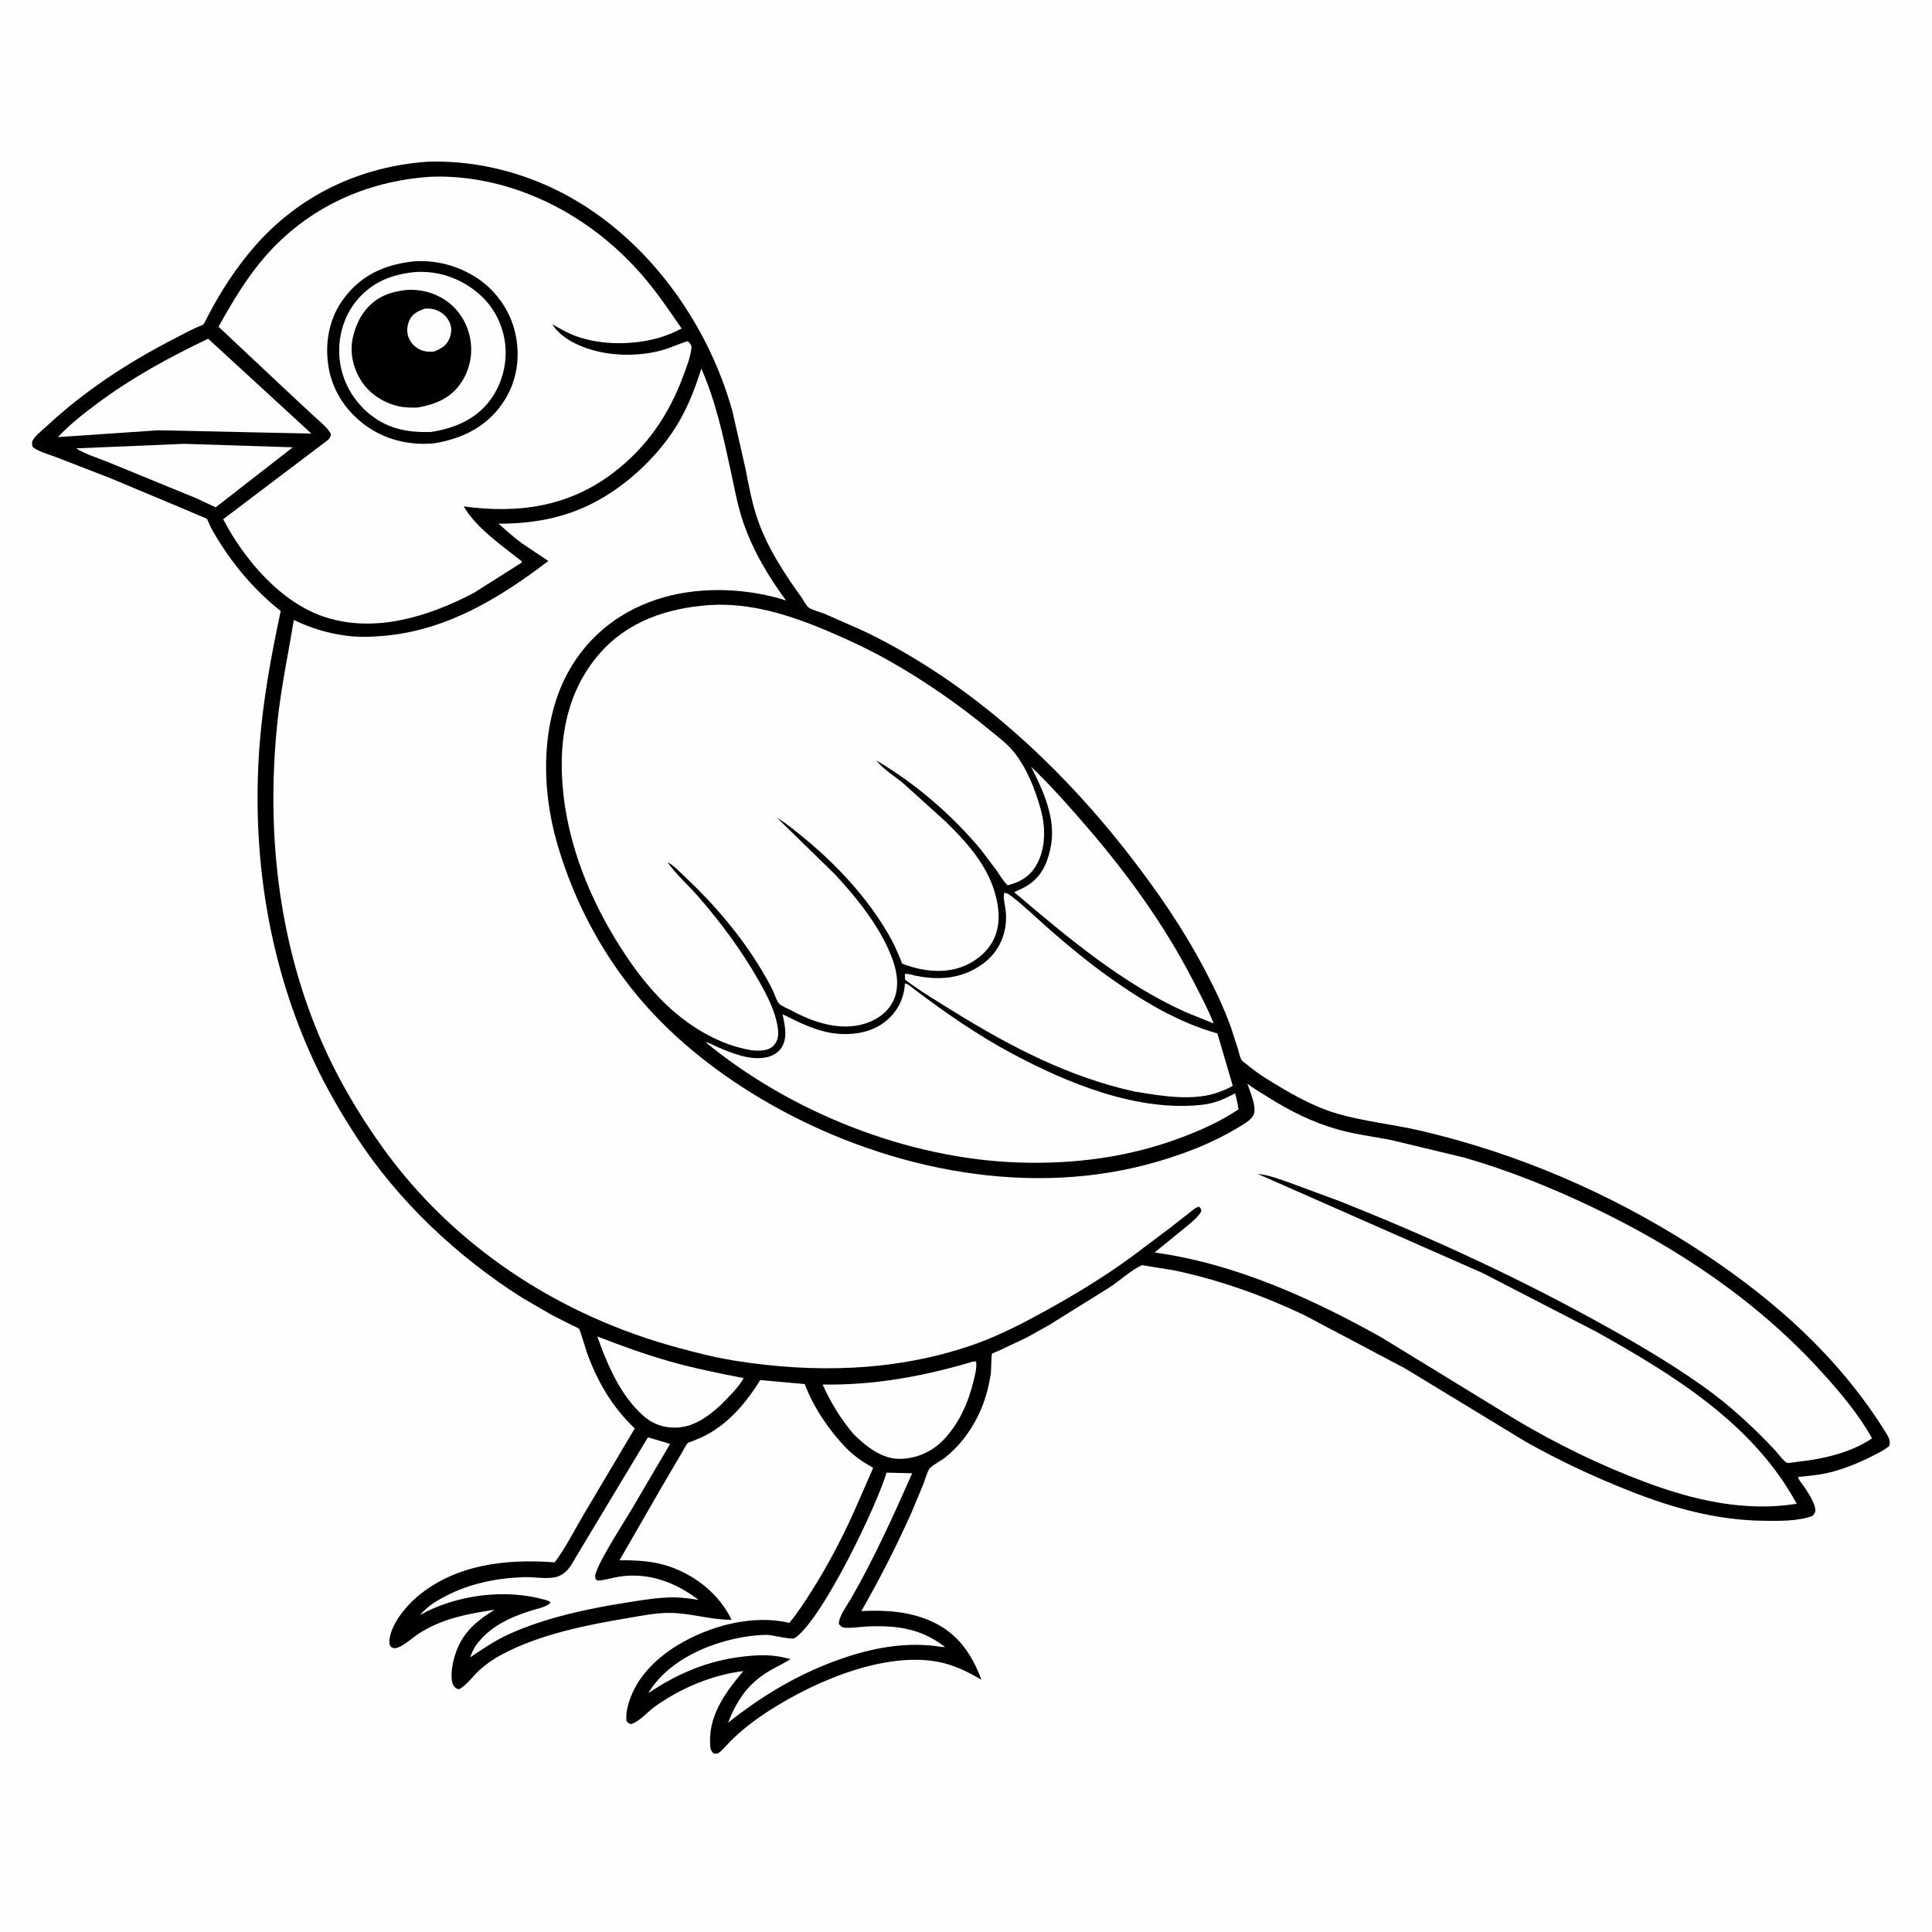
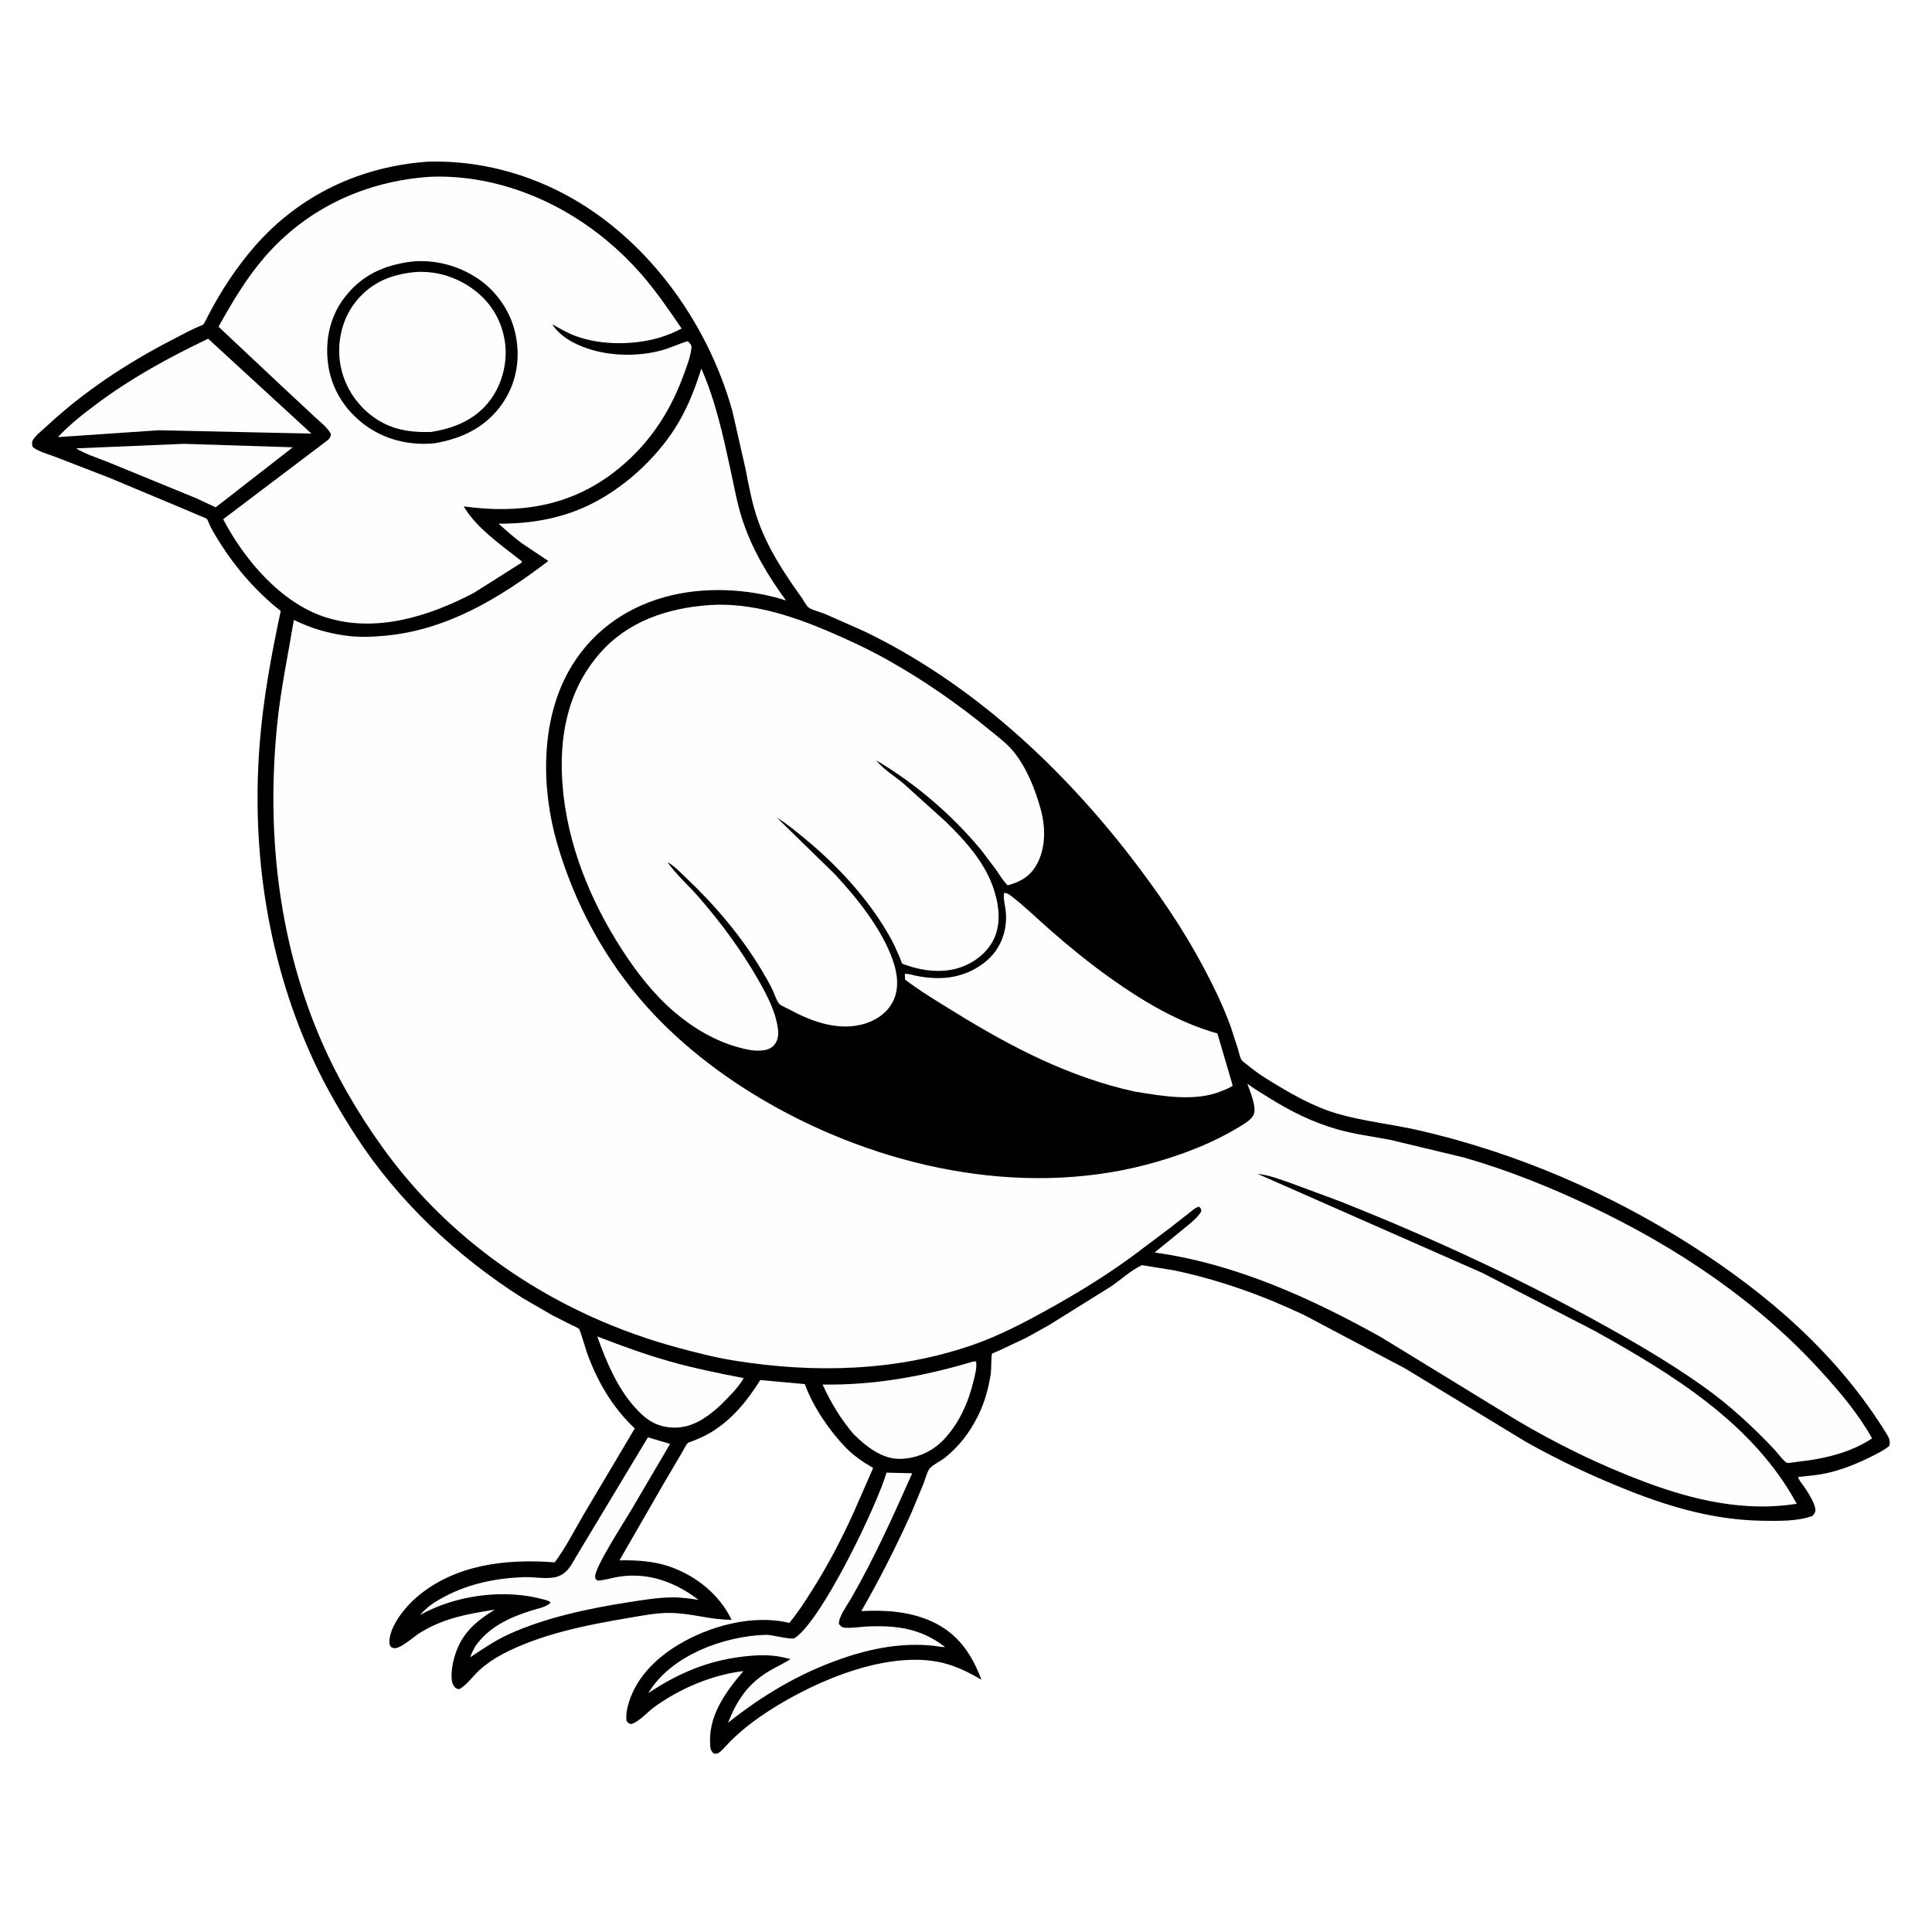
<svg xmlns="http://www.w3.org/2000/svg" version="1.1" style="display: block;" viewBox="0 0 2048 2048" width="1024" height="1024">
-   <path transform="translate(0,0)" fill="rgb(254,254,254)" d="M -0 -0 L 2048 0 L 2048 2048 L -0 2048 L -0 -0 z" />
  <path transform="translate(0,0)" fill="rgb(0,0,0)" d="M 453.298 171.417 C 500.045 169.922 546.35 180.424 588.441 200.742 C 681.014 245.427 749.58 338.581 776.5 436.434 L 790.157 496.449 C 793.841 515.154 797.089 533.488 803.442 551.547 C 813.926 581.353 831.32 607.833 849.659 633.32 C 851.6 636.018 854.564 641.965 857.024 643.886 C 860.574 646.659 869.622 648.802 874.277 650.715 L 916.164 669.215 C 1028.16 723.121 1123.09 810.607 1198.59 908.3 C 1227.04 945.097 1253.44 983.463 1275.33 1024.55 C 1286.42 1045.38 1296.66 1066.33 1304.68 1088.57 L 1312.1 1111.41 C 1313.17 1114.99 1314.07 1119.66 1315.7 1122.95 C 1316.64 1124.82 1319.46 1126.62 1321.09 1127.96 C 1327.91 1133.56 1334.89 1138.75 1342.39 1143.4 C 1366.19 1158.16 1390.96 1172.83 1418.05 1180.67 C 1446.18 1188.82 1475.98 1191.71 1504.56 1198.31 C 1606.47 1221.86 1704.17 1263.64 1792.35 1319.78 C 1874.72 1372.22 1948.23 1436.1 1999.9 1519.98 C 2002.67 1524.48 2003.96 1527.53 2002.72 1532.76 C 1996.58 1537.82 1988.56 1541.62 1981.39 1545.15 C 1967.28 1552.1 1951.9 1558.17 1936.5 1561.57 C 1926.57 1563.76 1916.15 1564.54 1906.05 1565.68 C 1906.75 1569.1 1910.31 1572.85 1912.31 1575.75 C 1916.41 1581.72 1923.57 1592.65 1924.35 1600 C 1924.67 1603.04 1923.16 1604.55 1921.5 1606.82 C 1906.02 1612.82 1884.83 1612.29 1868.28 1612.05 C 1818.79 1611.35 1772.11 1598.18 1726.44 1580.06 C 1688.79 1565.12 1652.54 1548.15 1617.25 1528.25 L 1489.85 1450.82 L 1382.51 1394.03 C 1338.66 1373.21 1291.98 1356.55 1244.46 1346.61 L 1210.58 1341.12 C 1199.09 1346.31 1187.8 1356.94 1177.11 1364.07 L 1111.66 1404.86 L 1088.06 1417.98 L 1059.01 1431.69 C 1057.74 1432.27 1052.03 1434.4 1051.53 1435.1 C 1050.79 1436.14 1050.76 1453.06 1050.31 1455.88 C 1047.78 1472.08 1043.82 1486.81 1036.41 1501.52 C 1027.78 1518.67 1016.77 1533.09 1001.76 1545.17 C 997.742 1548.4 987.294 1553.54 984.935 1557.42 C 982.278 1561.79 980.659 1568.31 978.813 1573.14 L 966.244 1603.36 C 950.08 1639.26 932.682 1673.7 913.026 1707.84 C 938.553 1706.52 964.214 1708.11 987.758 1718.83 C 1015.12 1731.29 1030.07 1753.1 1040.37 1780.59 C 1025.49 1771.9 1010.4 1764.47 993.284 1761.41 C 932.757 1750.59 854.078 1786.25 805.108 1820.19 C 794.921 1827.28 784.935 1835.42 776 1844.05 C 771.863 1848.05 768.145 1852.68 763.876 1856.5 C 761.155 1858.93 760.077 1859.14 756.5 1858.86 C 754.107 1856.21 753.298 1855.08 752.958 1851.5 C 749.941 1819.7 768.607 1794.32 788.028 1771.41 C 754.806 1775.44 720.921 1789.8 693.875 1809.29 C 686.454 1814.64 677.617 1825.19 669 1827.58 C 665.91 1826.75 665.95 1826.61 664.042 1824 C 663.701 1818.78 664.051 1814.43 665.298 1809.35 C 672.362 1780.61 693.746 1758.86 718.415 1743.89 C 751.904 1723.57 798.052 1710.99 836.744 1720.34 C 845.779 1709.47 853.785 1696.97 861.311 1685.03 C 877.824 1658.85 892.379 1631.04 905.109 1602.83 L 924.58 1558.37 C 924.681 1558.14 925.545 1556.12 925.545 1556.12 C 925.428 1555.82 916.988 1550.92 915.895 1550.2 C 908.845 1545.6 902.556 1540.69 896.683 1534.65 C 879.459 1516.91 862.274 1491.74 853.627 1468.47 L 853.173 1467.21 L 805.93 1462.94 C 791.287 1486.35 773.41 1508.06 748.564 1521.22 C 743.867 1523.7 738.873 1525.68 733.962 1527.71 C 733.041 1528.09 729.855 1529.03 729.167 1529.67 C 726.956 1531.75 724.572 1537.08 722.905 1539.78 L 702.246 1574.89 L 656.661 1654 C 675.012 1653.84 692.207 1654.62 709.729 1660.62 C 737.773 1670.23 762.545 1690.19 775.521 1717.02 C 753.39 1717.19 733.008 1710.08 710.841 1709.76 C 695.972 1709.54 681.589 1712.5 667 1714.95 C 622.071 1722.49 572.33 1732.27 531.887 1753.87 C 523.228 1758.5 514.977 1764.17 507.763 1770.84 C 501.183 1776.92 494.414 1786.73 486.5 1790.69 C 483.348 1789.93 482.451 1789.28 480.694 1786.5 C 476.951 1780.58 479.162 1766.66 480.777 1760.09 C 487.237 1733.82 502.032 1720.04 524.479 1706.3 C 495.845 1710.83 471.168 1715.07 445.873 1730.41 C 438.276 1735.02 429.156 1744.01 421 1746.76 C 418.31 1747.67 416.581 1747.08 414.288 1745.72 C 412.877 1743.24 412.536 1741.71 412.778 1738.83 C 414.162 1722.38 429.702 1703.26 441.794 1692.95 C 482.482 1658.27 536.61 1652.23 588.024 1656.16 C 599.729 1640.51 609.016 1621.88 618.962 1605 L 672.886 1514.19 C 649.115 1491.81 633.026 1464.25 622.085 1433.61 C 620.837 1430.11 614.996 1409.78 613.754 1408.63 C 612.264 1407.25 608.31 1405.78 606.406 1404.79 L 585.207 1394.07 L 553.957 1375.96 C 484.726 1332.13 421.803 1273.07 377.18 1204.11 C 361.159 1179.36 345.963 1153.32 333.469 1126.6 C 284.336 1021.53 266.344 904.813 275.183 789.5 C 278.858 741.553 287.557 694.676 297.578 647.714 C 272.117 627.552 250.464 602.802 233.089 575.381 C 229.439 569.621 225.855 563.692 222.775 557.607 C 221.943 555.962 220.33 551.157 219.173 550.029 C 218.146 549.027 213.885 547.662 212.425 547.017 L 195.098 539.593 L 116.043 506.518 L 59.392 484.577 C 52.053 481.729 40.213 478.709 34.5 473.615 C 34.226 472.009 33.652 469.658 34.181 468.039 C 35.843 462.957 45.251 455.656 49.319 451.871 C 89.134 414.824 134.842 384.754 183.112 359.892 C 193.311 354.638 203.843 348.624 214.58 344.597 C 216.492 343.88 219.364 336.99 220.456 334.891 C 234.185 308.489 250.378 283.642 269.959 261.178 C 317.356 206.803 381.807 176.456 453.298 171.417 z" />
  <path transform="translate(0,0)" fill="rgb(254,254,254)" d="M 633.171 1416.71 C 658.795 1426.59 684.313 1435.94 710.781 1443.38 C 736.381 1450.58 762.223 1455.78 788.301 1460.87 C 782.654 1471.14 772.217 1480.93 764.065 1489.31 C 754.575 1497.95 744.245 1506.25 731.958 1510.5 C 719.277 1514.89 704.824 1514.23 692.787 1508.21 C 685.137 1504.38 678.371 1497.91 672.72 1491.57 C 653.976 1470.53 642.458 1442.97 633.171 1416.71 z" />
  <path transform="translate(0,0)" fill="rgb(254,254,254)" d="M 194.902 470.484 L 310.425 474.154 L 228.645 537.772 L 207.594 527.986 L 114.141 489.686 C 103.072 485.156 90.815 481.666 80.659 475.286 L 194.902 470.484 z" />
  <path transform="translate(0,0)" fill="rgb(254,254,254)" d="M 1030.92 1443.5 C 1032.27 1443.19 1033.33 1443.18 1034.71 1443.18 L 1034.9 1445.18 C 1035.32 1451.18 1033.35 1458.26 1031.95 1464.07 C 1026.54 1486.63 1016.72 1508.79 1000.63 1525.81 C 988.414 1538.74 971.551 1546.3 953.676 1546.46 C 934.622 1546.64 917.468 1532.82 904.772 1520.13 C 891.127 1504.16 880.687 1486.74 871.971 1467.67 C 926.505 1468.54 978.74 1458.99 1030.92 1443.5 z" />
  <path transform="translate(0,0)" fill="rgb(254,254,254)" d="M 686.827 1523.63 L 710.332 1530.6 L 669.027 1600.89 C 661.655 1613.4 630.619 1661.18 630.904 1671.13 C 630.979 1673.78 631.326 1673.72 633.252 1675.5 C 641.468 1675.12 648.955 1672.41 657 1671.22 C 687.871 1666.67 716.282 1677.41 740.5 1695.93 C 730.959 1694.45 721.169 1693.13 711.498 1693.3 C 696.19 1693.57 680.754 1696.18 665.647 1698.54 C 623.914 1705.05 578.569 1714.63 540 1732.05 C 524.814 1738.9 512.258 1747.63 498.461 1756.79 C 499.717 1752.7 501.728 1749.06 503.697 1745.28 C 518.126 1724.6 540.247 1714.43 563.66 1707.13 C 569.889 1705.19 579.097 1703.63 583.66 1698.87 C 582.487 1696.78 578.252 1696.04 575.898 1695.39 C 534.098 1683.92 482.807 1690.91 445.195 1712.01 C 452.835 1703.04 461.616 1697.52 471.944 1692.13 C 497.888 1678.57 526.205 1672.85 555.366 1671.83 C 565.669 1671.48 578.098 1673.95 588 1672.02 C 593.871 1670.88 598.309 1667.9 602.212 1663.47 C 605.614 1659.6 608.072 1654.53 610.735 1650.14 L 625.415 1625.71 L 686.827 1523.63 z" />
  <path transform="translate(0,0)" fill="rgb(254,254,254)" d="M 939.739 1561.07 L 966.97 1561.73 C 946.922 1606.96 926.433 1652.4 901.687 1695.29 C 897.799 1702.03 888.933 1713.74 889.263 1721.5 C 891.306 1723.84 892.26 1725.14 895.5 1725.42 C 903.077 1726.08 911.665 1724.47 919.362 1724.13 C 950.708 1722.78 976.434 1726.24 1001.72 1745.85 C 998.391 1746.24 994.26 1745.13 990.9 1744.74 C 957.356 1740.86 924.227 1747.14 892.611 1758.08 C 847.521 1773.69 809.102 1796.59 771.801 1826.12 C 776.298 1814.61 780.865 1805.5 788.16 1795.44 C 795.303 1785.69 805.39 1777.2 815.792 1771.08 C 823.132 1766.76 830.872 1763.42 837.986 1758.67 L 828.488 1756.48 C 815.026 1753.81 801.564 1754.43 788 1755.99 C 750.367 1760.33 718.548 1773.77 687.262 1794.79 C 710.794 1754.84 767.757 1734.14 812.032 1732.97 C 818.146 1732.81 839.088 1738.66 842.456 1736.43 C 871.46 1717.23 929.868 1595.2 939.739 1561.07 z" />
  <path transform="translate(0,0)" fill="rgb(254,254,254)" d="M 220.626 359.044 L 330.122 459.639 L 168.11 456.098 L 61.397 463.342 C 74.324 449.504 89.283 437.922 104.463 426.686 C 141.016 399.63 179.69 378.644 220.626 359.044 z" />
-   <path transform="translate(0,0)" fill="rgb(254,254,254)" d="M 1092.96 812.702 C 1114.46 833.355 1134.58 856.033 1153.97 878.652 C 1196.35 928.111 1234.29 980.656 1264.24 1038.59 C 1272.12 1053.82 1280.22 1068.95 1286.51 1084.93 L 1257.06 1072.99 C 1189.77 1042.88 1130.74 993.001 1075 945.667 C 1080.91 943.083 1086.73 940.627 1091.97 936.815 C 1105.92 926.679 1111.56 911.311 1114.29 895 C 1119 866.887 1105.46 837.11 1092.96 812.702 z" />
  <path transform="translate(0,0)" fill="rgb(254,254,254)" d="M 1064.44 946.5 C 1067.78 946.553 1069.9 948.257 1072.46 950.224 C 1086.55 961.066 1099.44 973.774 1112.82 985.5 C 1133.4 1003.54 1154.68 1020.89 1176.98 1036.78 C 1211.57 1061.43 1249.39 1083.99 1290.49 1095.52 L 1306.73 1150.78 L 1306.08 1151.3 C 1303 1153.47 1298.82 1154.93 1295.36 1156.4 C 1267.36 1168.27 1231.8 1161.84 1202.77 1157.1 C 1133.99 1142.08 1072.15 1109.97 1012.68 1073.31 C 994.799 1062.29 976.255 1051.14 959.473 1038.53 L 959.142 1032.5 C 962.861 1031.91 967.075 1033.58 970.767 1034.32 C 995.458 1039.27 1018.56 1037.57 1039.76 1023.17 C 1059.12 1010.03 1068.31 989.084 1066.17 965.978 C 1065.58 959.661 1063.22 952.76 1064.44 946.5 z" />
-   <path transform="translate(0,0)" fill="rgb(254,254,254)" d="M 959.379 1042.5 C 961.823 1042.31 968.048 1047.84 970.224 1049.47 C 1002.57 1073.81 1036.14 1097.1 1071.85 1116.28 C 1131.36 1148.25 1205.79 1178.86 1274.5 1171.08 C 1287.79 1169.58 1297.51 1165.27 1309.18 1158.96 C 1310.96 1164.49 1311.87 1170.18 1312.92 1175.89 C 1294.42 1188.39 1273.99 1197.62 1253.15 1205.5 C 1197.35 1226.6 1139.68 1234.21 1080.25 1232.31 C 962.755 1228.57 838.477 1179.36 747.886 1104.72 C 751.717 1105.27 756.57 1108.19 760.195 1109.73 C 776.088 1116.49 795.765 1124.75 813.397 1120.58 C 819.46 1119.14 825.413 1115.57 828.696 1110.16 C 835.102 1099.61 831.918 1086.43 829.541 1075.15 C 847.524 1084.06 866.345 1093.67 886.63 1095.68 C 905.259 1097.52 925.498 1094.21 939.99 1081.58 C 952.323 1070.83 957.922 1058.73 959.379 1042.5 z" />
  <path transform="translate(0,0)" fill="rgb(254,254,254)" d="M 455.543 187.421 C 473.566 186.575 492.592 188.107 510.334 191.389 C 575.65 203.469 635.369 240.069 679.054 289.772 C 695.109 308.039 708.898 328.195 722.573 348.267 C 714.829 352.296 707.057 355.541 698.674 358.008 C 671.843 365.903 637.216 366.04 610.83 356.432 C 601.458 353.019 594.018 348.486 585.369 343.745 C 590.06 351.271 598.319 357.891 606.011 362.135 C 633.423 377.26 670.685 379.498 700.656 371.56 C 710.473 368.96 719.395 364.444 729.011 361.658 L 731.326 364.08 C 732.743 365.737 733.164 366.937 732.924 369.135 C 731.843 379.011 727.502 389.743 724.077 399 C 708.82 440.241 685.009 474.71 649.846 501.376 C 602.549 537.245 549.308 544.711 491.529 536.798 L 492.135 537.794 L 493.188 539.424 C 505.954 559.571 528.075 575.439 546.63 589.981 L 553.12 595 L 552.839 596.5 L 502.203 628.544 C 454.892 653.341 398.625 671.212 345.605 654.492 C 298.008 639.482 259.02 593.321 236.578 550.401 L 347.483 466.5 C 349.855 464.354 350.477 463.127 350.77 460 C 346.892 452.883 339.108 447.064 333.256 441.558 L 298.82 409.473 L 231.637 346.316 C 246.121 320.468 261.179 294.815 280.675 272.354 C 325.758 220.414 387.469 192.103 455.543 187.421 z" />
  <path transform="translate(0,0)" fill="rgb(0,0,0)" d="M 435.635 277.375 C 460.826 274.615 486.905 281.715 507.696 296.101 C 528.185 310.279 542.705 332.814 547.077 357.34 C 551.57 382.538 546.835 407.663 531.93 428.668 C 514.503 453.227 489.401 465.048 460.449 469.901 C 433.985 472.522 407.312 466.029 385.961 449.863 C 365.3 434.22 351.328 412.003 347.829 386.175 C 344.422 361.023 349.526 335.902 365.102 315.54 C 383.343 291.695 406.58 281.24 435.635 277.375 z" />
  <path transform="translate(0,0)" fill="rgb(254,254,254)" d="M 439.995 288.395 C 461.941 286.962 482.503 293.079 500.465 305.785 C 519.379 319.164 531.305 338.223 535.012 361.056 C 538.501 382.539 532.901 405.952 520.072 423.533 C 504.597 444.74 481.716 454.04 456.646 457.938 C 432.561 458.534 411.859 454.949 392.59 439.584 C 374.454 425.124 362.491 404.026 360.035 380.925 C 357.688 358.851 363.81 335.784 378.091 318.586 C 394.386 298.964 415.097 290.853 439.995 288.395 z" />
-   <path transform="translate(0,0)" fill="rgb(0,0,0)" d="M 430.646 307.369 C 445.338 306.395 459.593 309.861 471.834 318.005 C 485.821 327.311 495.144 341.957 498.31 358.386 C 501.599 375.45 497.876 392.994 487.795 407.168 C 476.833 422.581 460.686 428.913 442.716 431.983 C 435.801 432.17 429.036 432.144 422.256 430.577 C 406.098 426.843 391.22 417.179 382.442 402.941 C 373.897 389.079 370.294 372.34 374.393 356.342 C 377.007 346.136 380.56 337.399 387.187 329.056 C 398.465 314.859 413.006 309.413 430.646 307.369 z" />
-   <path transform="translate(0,0)" fill="rgb(254,254,254)" d="M 450.513 327.143 C 455.11 326.908 459.188 327.243 463.487 329.053 C 469.636 331.641 474.571 336.528 477.01 342.781 C 479.157 348.284 478.497 354.282 476.116 359.584 C 472.857 366.84 466.984 369.915 459.936 372.697 C 455.253 373.005 451.382 372.986 446.938 371.305 C 440.5 368.868 435.632 364.151 433.111 357.738 C 430.77 351.788 431.474 344.387 434.37 338.712 C 437.76 332.071 443.835 329.433 450.513 327.143 z" />
  <path transform="translate(0,0)" fill="rgb(254,254,254)" d="M 751.94 641.416 C 795.613 638.525 838.15 652.281 877.816 669.087 C 900.039 678.503 922.01 688.879 943.03 700.758 C 980.24 721.789 1015.76 746.49 1048.77 773.624 C 1056.96 780.361 1066.79 787.673 1073.61 795.784 C 1088.16 813.105 1097.54 837.05 1103.39 858.621 C 1108.6 877.802 1108.55 900.513 1098.06 918 C 1091.11 929.571 1080.76 935.196 1068.11 938.489 C 1063.26 933.613 1059.75 927.641 1055.89 922 L 1039.91 900.848 C 1009.08 863.784 970.503 830.587 928.966 806.111 C 936.165 815.413 948.628 822.881 957.709 830.542 L 1002.24 870.756 C 1023.9 891.778 1045.27 915.495 1054.23 945.073 C 1059.54 962.623 1061.26 982.07 1051.88 998.578 C 1043.78 1012.84 1028.75 1022.99 1012.96 1027 C 996.634 1031.14 978.161 1029.09 962.36 1023.63 C 961.242 1023.24 956.96 1022 956.439 1021.37 C 955.584 1020.33 954.588 1016.84 954.008 1015.46 L 948.369 1002.78 C 944.889 995.534 940.762 988.477 936.511 981.66 C 914.71 946.7 884.508 914.695 852.717 888.639 C 843.32 880.937 834.161 873.15 823.697 866.926 L 885.295 927.011 C 909.192 952.824 934.873 984.826 946.555 1018.2 C 951.378 1031.98 953.445 1048.19 946.543 1061.68 C 940.588 1073.32 929.756 1080.95 917.494 1084.89 C 890.613 1093.54 861.758 1083.62 838.08 1070.73 C 835.025 1069.06 828.344 1066.46 826.07 1064.1 C 823.301 1061.23 820.757 1053.04 818.933 1049.29 C 815.399 1042.03 811.293 1034.96 807.143 1028.03 C 785.586 992.043 757.045 958.538 726.53 929.877 C 720.766 924.463 714.501 917.576 707.519 913.903 C 716.627 926.884 729.978 938.662 740.5 950.745 C 764.191 977.95 786.165 1007.69 804.002 1039.04 C 813.148 1055.11 822.608 1072.96 824.724 1091.58 C 825.394 1097.47 824.468 1103.42 820.435 1108.03 C 817.021 1111.93 811.742 1113.24 806.768 1113.63 C 798.743 1114.24 790.947 1112.43 783.266 1110.37 C 758.182 1103.64 734.618 1089.63 714.969 1072.83 C 692.657 1053.76 674.569 1030.36 658.754 1005.77 C 625.379 953.887 601.259 894.555 596.348 832.691 C 592.316 781.9 601.218 732.482 635.408 693.016 C 665.29 658.522 707.552 644.546 751.94 641.416 z" />
  <path transform="translate(0,0)" fill="rgb(254,254,254)" d="M 743.427 390.665 C 758.923 425.799 767.044 464.035 775.111 501.459 C 778.798 518.562 781.888 535.878 787.49 552.491 C 797.778 583.004 814.186 610.698 833.213 636.488 C 792.862 623.65 744.953 621.478 704 633.074 C 660.241 645.463 624.408 672.277 602.374 712.28 C 572.891 765.808 573.855 836.07 590.429 893.547 C 608.887 957.56 640.88 1016.96 685.32 1066.74 C 724.372 1110.48 773.931 1147.21 825.264 1175.26 C 945.25 1240.83 1093.6 1270.44 1226.97 1231.35 C 1256.63 1222.66 1286 1211.33 1312.44 1195.25 C 1317.72 1192.04 1325.98 1187.66 1328.78 1181.92 C 1332.68 1173.92 1325.01 1157.15 1322.24 1148.79 C 1328.98 1153.93 1336.5 1158.24 1343.67 1162.75 C 1367.13 1177.5 1390.59 1189.4 1417.39 1197.07 C 1435.89 1202.36 1455.13 1204.72 1473.99 1208.34 L 1551.38 1226.9 C 1597.59 1240.05 1642.42 1258.06 1685.8 1278.63 C 1777.66 1322.19 1862.94 1379.18 1931.49 1454.85 C 1951.08 1476.48 1970.22 1499.14 1984.49 1524.72 C 1961.82 1540.02 1932.16 1546.8 1905.35 1549.53 C 1903.24 1549.74 1895.95 1551.24 1894.28 1550.62 C 1891.1 1549.45 1884.15 1540.03 1881.47 1537.17 C 1858.65 1512.81 1833.19 1489.34 1805.97 1469.98 C 1767.94 1442.94 1726.82 1419.28 1685.89 1396.93 C 1600.59 1350.34 1511.4 1309.61 1421.09 1273.7 L 1368.18 1254.09 C 1356.73 1250.13 1345.18 1245.57 1333.07 1244.32 L 1571.74 1349.51 L 1690.97 1411.07 C 1773.01 1456.79 1858.59 1509.03 1904.59 1594.07 C 1849.83 1602.87 1795.56 1590.33 1744.4 1571.23 C 1696.13 1553.2 1650.95 1531.09 1606.63 1504.81 L 1464.08 1417.53 C 1389.59 1375.95 1309.08 1339.47 1223.94 1327.7 L 1258.72 1299.31 C 1263.73 1295.01 1270.63 1289.74 1273.5 1283.7 C 1273.02 1281.04 1272.99 1280.98 1271 1279.15 C 1266.87 1280.14 1263.35 1283.6 1260.05 1286.18 L 1241.09 1301.03 L 1199.49 1332.31 C 1170.86 1353.2 1140.22 1371.87 1109.22 1388.99 C 1084.41 1402.7 1058.97 1415.91 1032.18 1425.3 C 950.551 1453.9 863.09 1455.9 778.332 1442.28 C 758.277 1439.06 738.544 1434 718.954 1428.72 C 593.596 1394.92 481.512 1322.22 405.341 1216.09 C 378.563 1178.78 355.066 1138.25 337.409 1095.81 C 294.027 991.537 282.439 877.744 294.02 766 C 297.833 729.213 305.463 693.561 311.5 657.185 C 330.005 666.095 347.122 671.191 367.422 673.924 C 380.795 675.725 394.339 675.13 407.729 673.931 C 473.733 668.019 529.802 633.936 581.237 594.665 L 553.618 576.176 C 544.791 569.756 536.637 562.293 528.405 555.136 C 564.396 555.243 598.324 549.235 630.439 532.344 C 666.179 513.548 700.172 481.244 720.309 446.071 C 730.43 428.392 737.4 410.06 743.427 390.665 z" />
</svg>